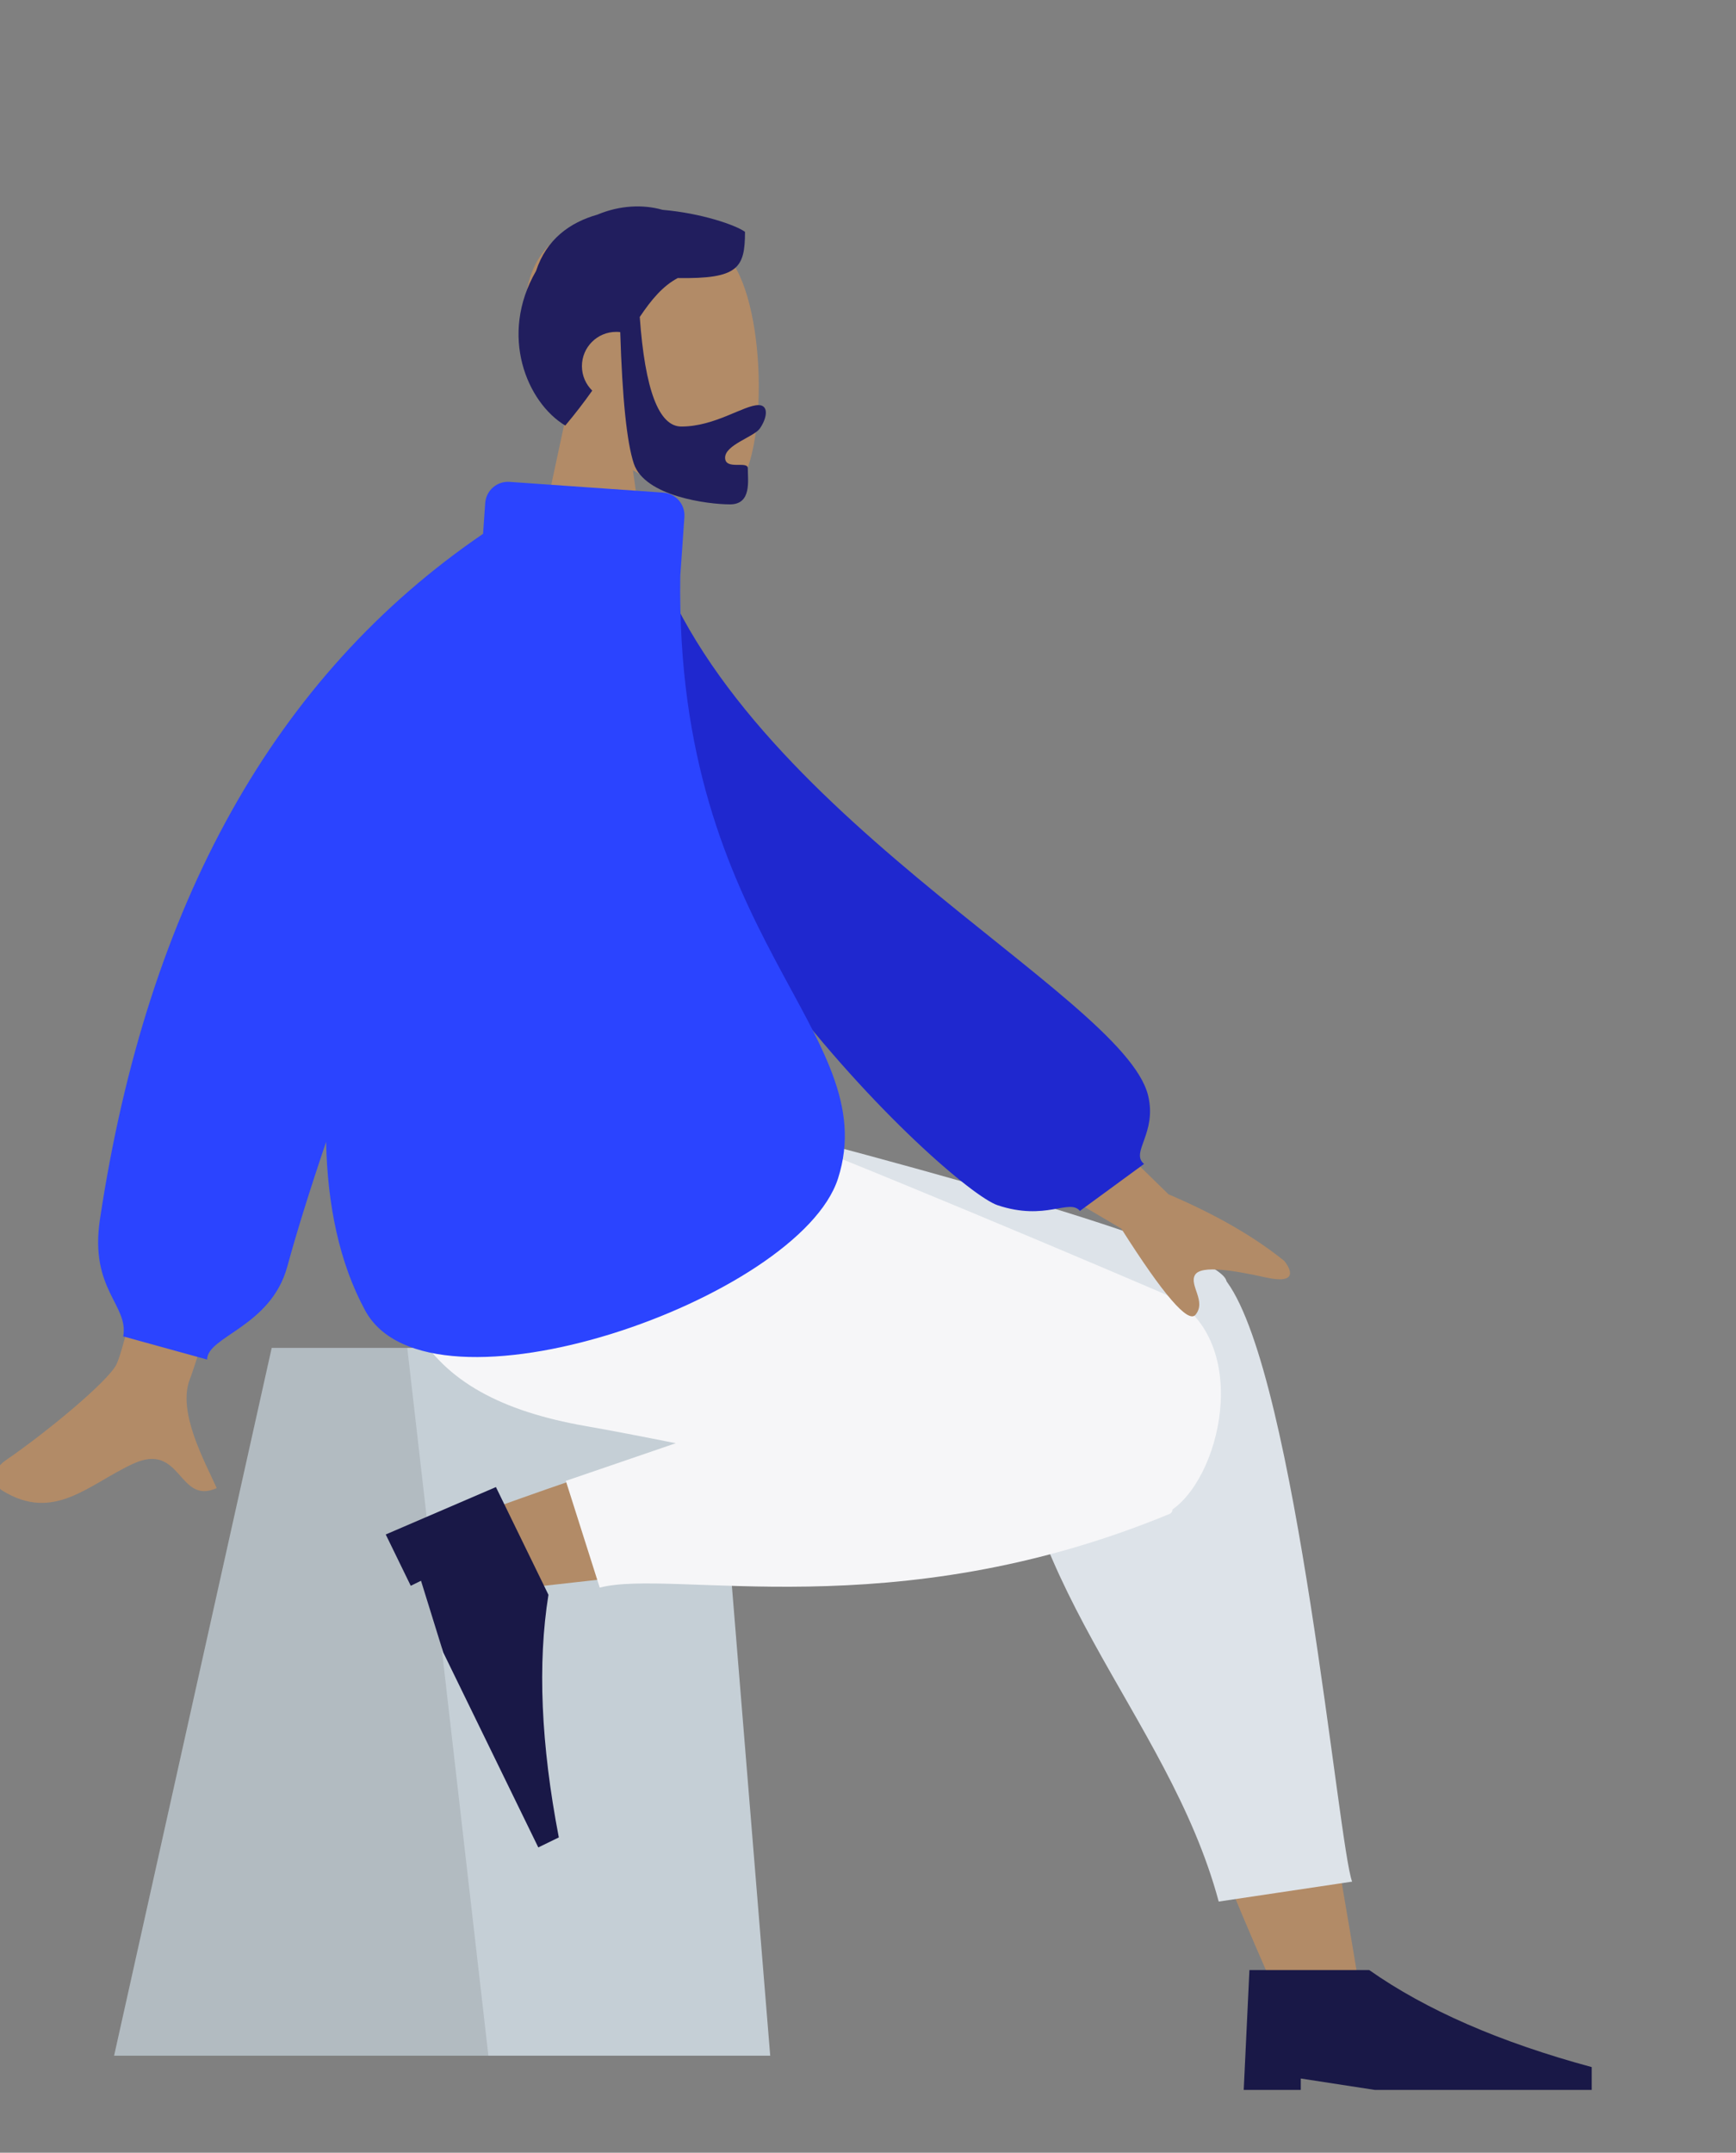
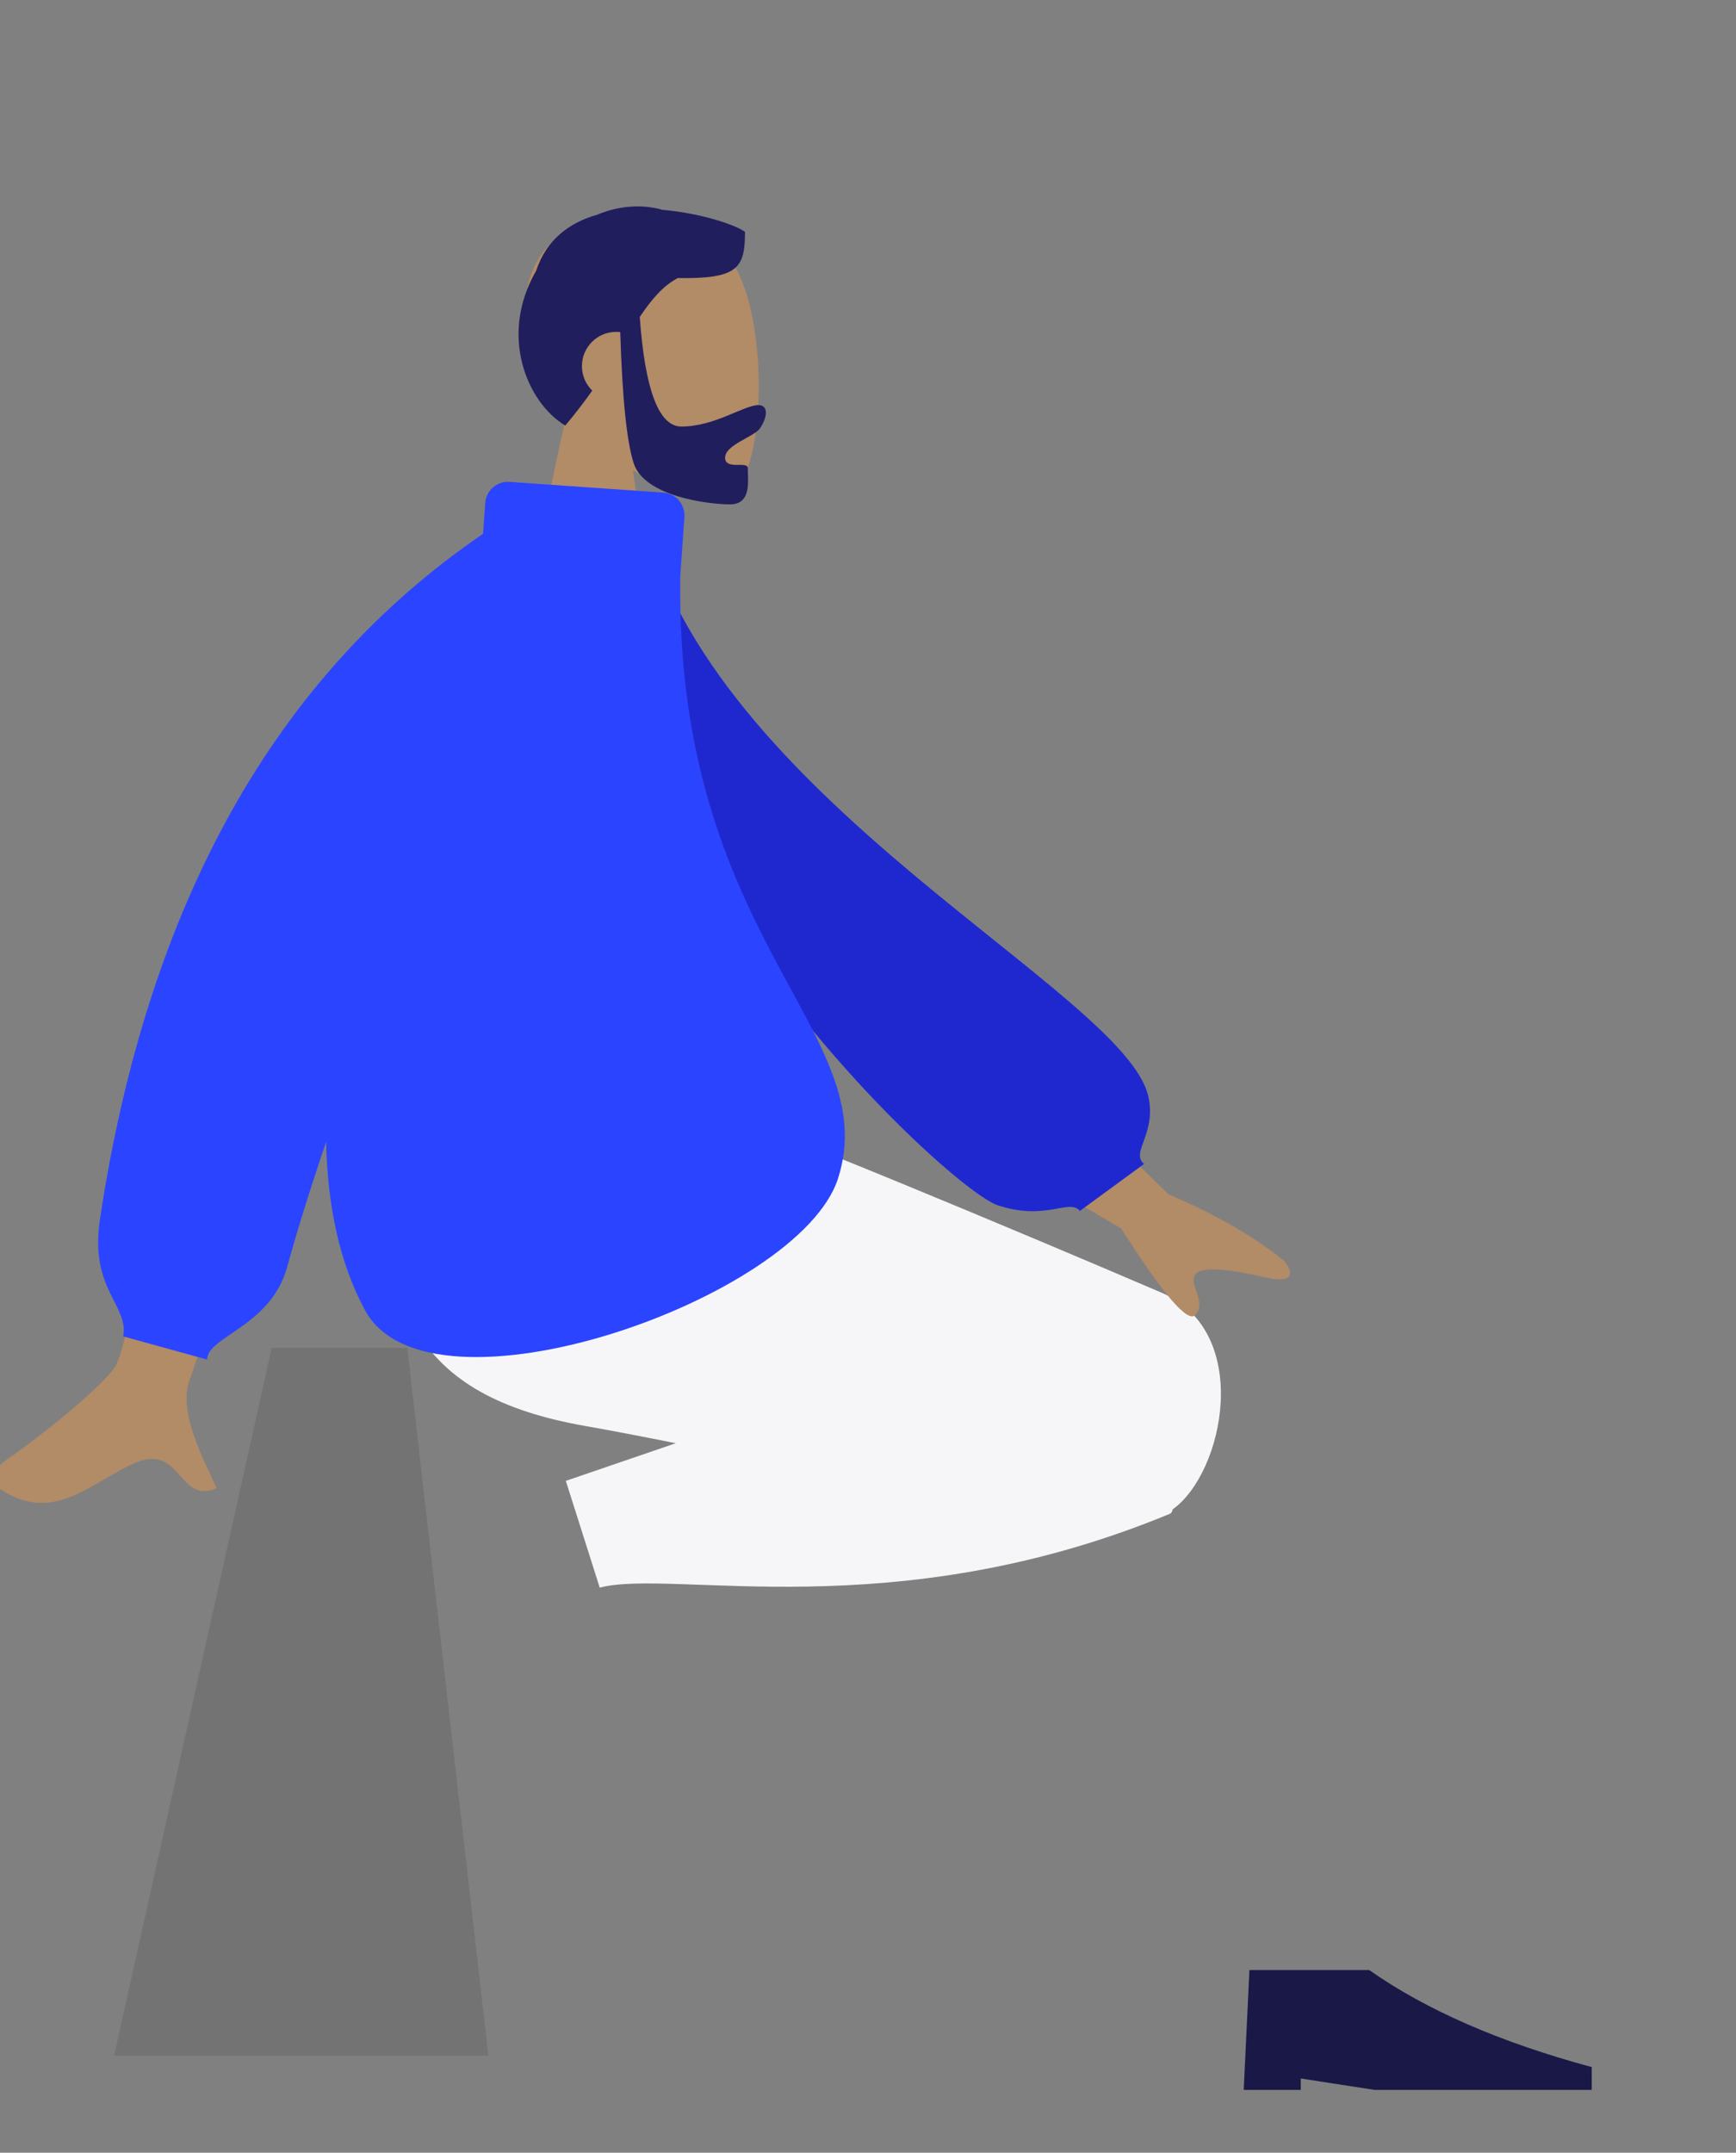
<svg xmlns="http://www.w3.org/2000/svg" width="142px" height="176px" viewBox="0 0 142 176" version="1.1">
  <rect x="0" y="0" width="142" height="176" fill="#808080" stroke="none" />
  <title>Sitting</title>
  <desc>Created with Sketch.</desc>
  <g id="Sitting" stroke="none" stroke-width="1" fill="none" fill-rule="evenodd">
    <g id="A-Human/Sitting" transform="translate(-21, 8)">
      <g id="Head/Front/Short-Beard" transform="translate(38.267, -4.667)">
        <g id="Head" stroke-width="1" transform="translate(25.2, 14.467)" fill="#B28B67">
          <path d="M3.856,16.095 C1.705,13.571 0.25,10.478 0.493,7.012 C1.194,-2.975 15.096,-0.778 17.8,4.263 C20.504,9.303 20.183,22.089 16.688,22.99 C15.294,23.349 12.325,22.469 9.303,20.647 L11.2,34.067 L0,34.067 L3.856,16.095 Z" />
        </g>
        <path d="M35.063,22.582 C35.492,28.554 36.626,31.54 38.465,31.54 C41.225,31.54 43.566,29.788 44.776,29.788 C45.659,29.788 45.462,30.892 44.877,31.711 C44.394,32.387 42.044,33.038 42.044,34.085 C42.044,35.133 43.901,34.322 43.901,34.944 C43.901,35.971 44.227,37.903 42.444,37.903 C40.639,37.903 35.464,37.245 34.577,34.567 C34.005,32.838 33.635,29.256 33.467,23.82 C33.358,23.807 33.246,23.8 33.133,23.8 C31.587,23.8 30.333,25.054 30.333,26.6 C30.333,27.385 30.656,28.095 31.177,28.603 C30.529,29.518 29.803,30.473 28.971,31.459 C25.845,29.583 23.526,24.094 26.582,18.82 C27.426,16.236 29.338,14.856 31.597,14.216 C33.426,13.45 35.325,13.364 36.928,13.823 C40.071,14.092 42.877,15.051 43.672,15.62 C43.672,18.595 43.096,19.478 38.172,19.4 C36.962,20.039 36.032,21.139 35.063,22.582 Z" id="Hair" fill="#211E5E" />
      </g>
      <g id="Bottom/Sitting/Sweat-Pants" transform="translate(0, 82.6)">
        <g id="Objects/Seat/Cube" transform="translate(4.667, 19.6)" stroke-width="1">
          <g id="Seat" transform="translate(25.667, 0)">
-             <polygon id="Seat-Stuff" fill="#C5CFD6" points="12.891 0 48.943 0 53.667 57.867 0 57.867" />
            <polygon id="Seat-Stuff" fill-opacity="0.1" fill="#000000" points="12.891 0 23.979 0 30.615 57.867 0 57.867" />
          </g>
        </g>
-         <path d="M126.836,75.6 C120.84,62.416 116.504,50.936 114.763,44.879 C111.783,34.509 109.516,25.383 108.943,21.975 C107.577,13.848 119.454,13.375 121.024,17.414 C123.401,23.527 127.549,43.611 132.533,73.948 L126.836,75.6 Z M57.288,34.225 C62.789,32.065 82.054,25.305 91.345,23.392 C94.015,22.843 96.603,22.332 99.036,21.871 C106.268,20.499 110.014,33.46 103.049,34.456 C85.704,36.936 61.113,39.497 59.009,39.785 C56.06,40.188 53.831,35.583 57.288,34.225 Z" id="Skin" fill="#B28B67" />
-         <path d="M103.434,18.442 L73.733,3.297 L73.733,0 L77.266,0 C105.999,7.334 120.682,12.034 121.314,14.101 C121.321,14.123 121.328,14.145 121.333,14.167 C121.348,14.186 121.362,14.206 121.376,14.225 C127.07,22.07 130.481,60.368 131.6,63.236 L120.688,64.867 C116.514,49.362 103.16,38.561 103.514,19.992 C103.419,19.447 103.394,18.93 103.434,18.442 Z" id="Leg-Back" fill="#DDE3E9" />
        <path d="M76.275,27.394 C73.551,26.85 71.043,26.365 68.896,25.989 C55.032,23.562 50.989,16.157 53.379,-4.19829964e-15 L78.924,-4.97379915e-14 C83.097,1.196 104.783,10.27 116.035,15.097 C123.481,18.291 121.134,29.807 116.917,32.803 C116.894,32.987 116.818,33.112 116.683,33.168 C93.997,42.55 76.051,37.627 70.056,39.2 L67.283,30.472 L76.275,27.394 Z" id="Leg-Front" fill="#F6F6F8" />
        <g id="Accessories/Shoe/Flat-Pointy" transform="translate(67.181, 43.555) rotate(64) translate(-67.181, -43.555) translate(52.948, 34.222)" fill="#191847">
-           <path d="M0,18.667 L0.467,8.867 L10.267,8.867 C14.914,12.133 20.98,14.778 28.467,16.8 L28.467,18.667 L10.733,18.667 L4.667,17.733 L4.667,18.667 L0,18.667 Z" id="Shoe" />
-         </g>
+           </g>
        <g id="Accessories/Shoe/Flat-Pointy" transform="translate(122.733, 61.6)" fill="#191847">
          <path d="M0,18.667 L0.467,8.867 L10.267,8.867 C14.914,12.133 20.98,14.778 28.467,16.8 L28.467,18.667 L10.733,18.667 L4.667,17.733 L4.667,18.667 L0,18.667 Z" id="Shoe" />
        </g>
      </g>
      <g id="Body/Turtle-Neck" transform="translate(10.267, 33.6)">
        <path d="M93.097,43.148 L106.316,56.045 C110.163,57.685 113.315,59.497 115.771,61.48 C116.324,62.146 116.925,63.423 114.326,62.851 C111.726,62.28 108.966,61.796 108.478,62.641 C107.989,63.487 109.429,64.782 108.526,65.888 C107.924,66.626 105.9,64.28 102.453,58.85 L88.706,50.745 L93.097,43.148 Z M28.453,31.477 L38.671,31.515 C30.888,56.731 26.757,69.933 26.277,71.123 C25.197,73.799 27.482,77.874 28.459,80.065 C25.277,81.489 25.616,76.215 21.601,78.082 C17.936,79.787 15.149,82.876 10.915,80.264 C10.394,79.943 9.824,78.734 11.202,77.789 C14.636,75.434 19.584,71.314 20.252,69.957 C21.164,68.108 23.897,55.281 28.453,31.477 Z" id="Skin" fill="#B28B67" />
        <path d="M57.292,4.533 L61.252,3.492 C69.543,25.323 103.415,37.735 106.144,45.929 C107.145,48.934 105.072,50.678 106.295,51.513 L101.404,55.795 C100.429,54.84 98.706,56.894 94.647,55.918 C90.589,54.942 59.611,31.039 57.292,4.533 Z" id="Clothes-Back" fill="#1F28CF" transform="translate(81.86, 29.84) rotate(5) translate(-81.86, -29.84) " />
        <path d="M66.379,5.476 C65.914,35.225 83.111,42.814 79.281,54.749 C76.117,64.604 45.839,75.198 40.6,65.538 C38.479,61.627 37.517,56.898 37.408,51.756 C36.069,55.706 35.01,59.107 34.231,61.958 C32.887,66.877 27.676,67.659 27.676,69.554 L20.812,67.659 C21.277,65.084 18.041,63.831 18.909,58.08 C22.797,32.312 33.242,13.633 50.246,2.044 L50.422,-0.471 C50.494,-1.5 51.386,-2.275 52.414,-2.203 L64.983,-1.324 C66.012,-1.252 66.787,-0.36 66.715,0.668 L66.379,5.476 Z" id="Clothes-Front" fill="#2B44FF" />
      </g>
    </g>
  </g>
</svg>